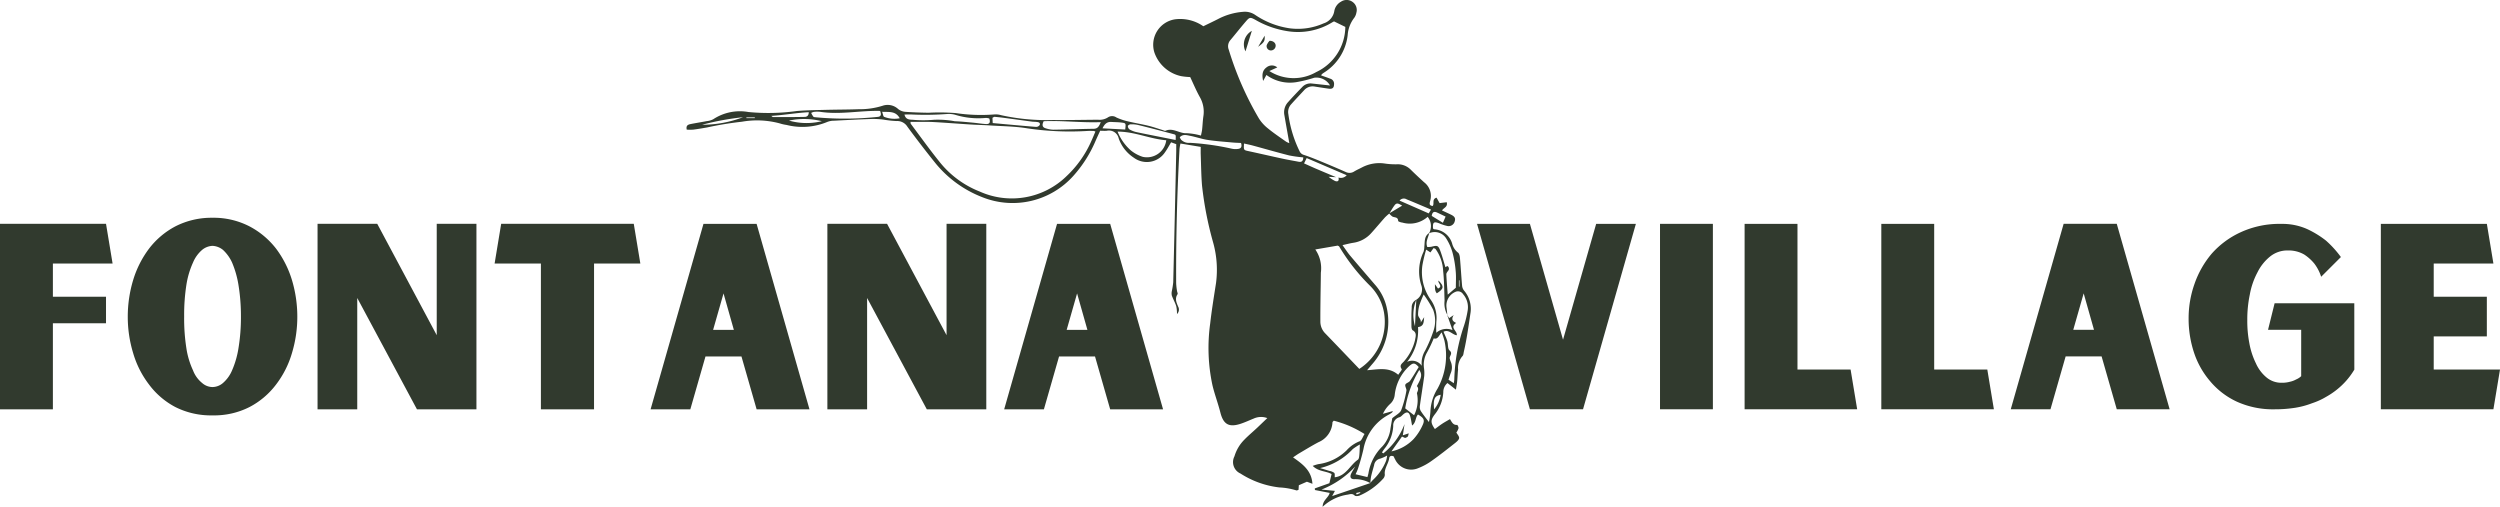
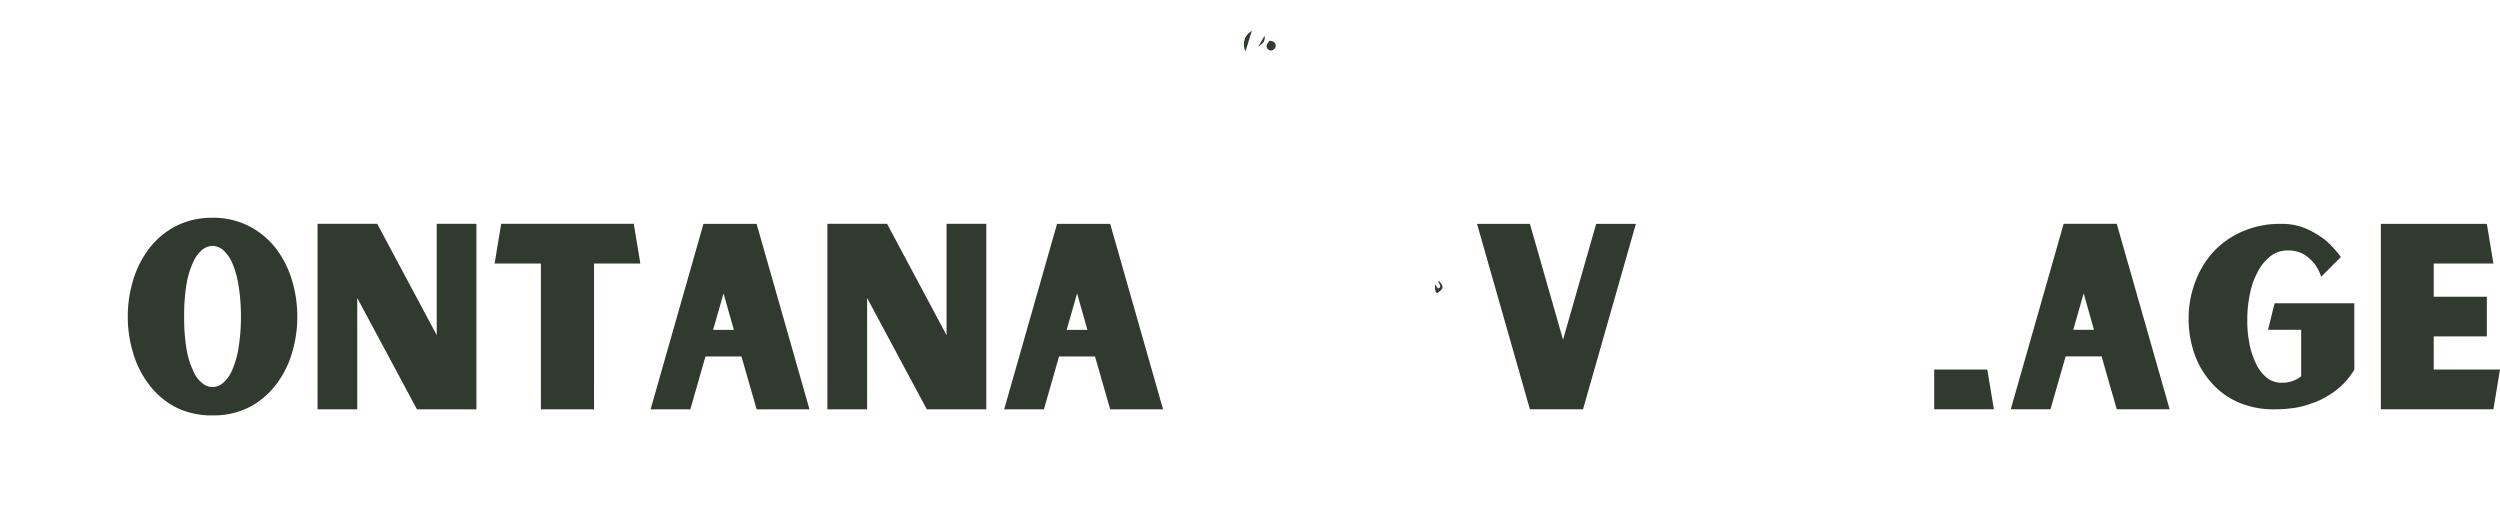
<svg xmlns="http://www.w3.org/2000/svg" width="240" height="48.65" viewBox="0 0 240 48.65">
  <g transform="translate(-829 -23)">
    <g transform="translate(829 23)">
-       <path data-name="Path 1" d="M169.708,30.172a3.569,3.569,0,0,0-.068-.763c-.108-.353-.3-.679-.426-1.028a.978.978,0,0,1,0-.432,8.489,8.489,0,0,0,.133-.852q.154-6.285.289-12.57c0-.221,0-.443,0-.688l-.494-.178c-.2.336-.367.653-.573.939a2.093,2.093,0,0,1-3,.544,3.657,3.657,0,0,1-1.459-1.865.955.955,0,0,0-1.144-.726c-.2.019-.4,0-.632,0-.156.341-.307.659-.447.982a12.04,12.04,0,0,1-2.1,3.318,7.824,7.824,0,0,1-8.78,2.072,10.859,10.859,0,0,1-4.574-3.369q-1.338-1.667-2.606-3.392a1.146,1.146,0,0,0-1.048-.544,10.344,10.344,0,0,1-1.256-.138,7.986,7.986,0,0,0-1.061-.064c-1.222.043-2.444.105-3.665.17a1.792,1.792,0,0,0-.648.113,6.23,6.23,0,0,1-3.926.293,3.8,3.8,0,0,1-.65-.148,8.392,8.392,0,0,0-3.636-.16,32.427,32.427,0,0,0-3.353.552c-.439.075-.877.152-1.318.207a4.9,4.9,0,0,1-.621,0c-.1-.428.161-.492.4-.541.5-.1,1.007-.177,1.509-.276a1.737,1.737,0,0,0,.634-.181,4.651,4.651,0,0,1,3.386-.692,19.879,19.879,0,0,0,4.651-.1c.925-.075,1.857-.086,2.786-.11,1.045-.027,2.09-.023,3.135-.061a7.287,7.287,0,0,0,2.293-.329,1.48,1.48,0,0,1,1.5.311,1.259,1.259,0,0,0,.654.266c.753.057,1.51.079,2.265.092a20.063,20.063,0,0,1,2.588.029,16.5,16.5,0,0,0,3.784.129,1.823,1.823,0,0,1,.592.075,20.235,20.235,0,0,0,4.97.465c1.447.013,2.893-.018,4.341-.028a1.47,1.47,0,0,0,.949-.228.723.723,0,0,1,.812.013,5.664,5.664,0,0,0,1.114.374c.644.156,1.3.26,1.945.417.474.116.936.28,1.4.422.085.026.192.089.255.06.724-.32,1.336.282,2.037.236a6.057,6.057,0,0,1,1.365.227c.041-.211.09-.4.111-.589.046-.421.058-.847.121-1.265a2.821,2.821,0,0,0-.353-1.863c-.335-.6-.6-1.238-.913-1.9a6.378,6.378,0,0,1-.885-.091,3.494,3.494,0,0,1-2.546-2.251,2.468,2.468,0,0,1,1.966-3.2,3.882,3.882,0,0,1,2.725.664c.45-.22.928-.445,1.4-.685a6.172,6.172,0,0,1,2.418-.7,1.744,1.744,0,0,1,1.133.278,7.925,7.925,0,0,0,3.393,1.311,6.083,6.083,0,0,0,3.195-.477A1.487,1.487,0,0,0,184.81,1.06a1.283,1.283,0,0,1,.646-.9A.962.962,0,0,1,186.583.2a.938.938,0,0,1,.348,1.013,1.225,1.225,0,0,1-.2.488,3.05,3.05,0,0,0-.636,1.663,4.906,4.906,0,0,1-2.33,3.642,1.438,1.438,0,0,0-.155.125.6.6,0,0,0-.063.109c.294.105.582.2.865.312a.5.5,0,0,1,.376.492c0,.385-.14.522-.527.468-.441-.061-.88-.132-1.32-.2a1.087,1.087,0,0,0-1.027.348c-.422.458-.853.909-1.267,1.375a1.087,1.087,0,0,0-.247.932,11.46,11.46,0,0,0,1.083,3.564.642.642,0,0,0,.436.349c.5.166.994.363,1.483.565.842.348,1.683.7,2.514,1.069a.81.81,0,0,0,.818-.062c.228-.138.475-.245.711-.369a3.579,3.579,0,0,1,2.2-.386,6.775,6.775,0,0,0,1.132.076,1.769,1.769,0,0,1,1.386.53c.412.407.836.8,1.264,1.191a1.656,1.656,0,0,1,.587,1.792c-.06.209-.13.455.243.488.183-.226-.106-.65.369-.8l.293.523.686-.084c.115.461-.282.518-.456.79.285.133.565.259.842.393.382.185.473.349.378.658a.6.6,0,0,1-.725.438,4.623,4.623,0,0,1-.757-.25c-.526-.2-.639-.107-.6.487.033.029.065.081.1.082a1.916,1.916,0,0,1,1.731,1.354,1.619,1.619,0,0,0,.555.878c.132.082.187.351.2.542.081.886.128,1.775.207,2.662a.869.869,0,0,0,.19.453,2.69,2.69,0,0,1,.6,2.241c-.178,1.209-.344,2.419-.621,3.61-.035.151-.04.351-.138.438a1.751,1.751,0,0,0-.419,1.292c-.041.377-.049.756-.086,1.134-.023.237-.07.473-.119.793l-.814-.637a1.14,1.14,0,0,0-.4.88,3.717,3.717,0,0,1-.829,2.145c-.392.523-.407.789.023,1.392.229-.167.452-.342.688-.5s.484-.29.761-.455c.179.3.31.593.686.556.038,0,.15.219.134.321a1.488,1.488,0,0,1-.209.414c.1.179.292.38.264.544-.031.182-.247.353-.416.486-.718.564-1.433,1.133-2.179,1.659a5.782,5.782,0,0,1-1.338.733,1.7,1.7,0,0,1-2.211-.849c-.056-.095-.1-.2-.143-.289-.216-.091-.395-.039-.424.176-.074.55-.5,1-.42,1.6a.625.625,0,0,1-.194.406,6.536,6.536,0,0,1-2.214,1.577c-.144.063-.407.087-.492,0-.23-.226-.446-.114-.681-.08a4.443,4.443,0,0,0-2.39,1.165c.009-.644.568-.873.677-1.333l-1.416-.277c0-.052-.008-.1-.012-.155l1.4-.5c.077-.32.143-.588.213-.878-.538-.306-1.256-.22-1.813-.784a3.8,3.8,0,0,1,.541-.168,4.741,4.741,0,0,0,2.711-1.324,3.3,3.3,0,0,1,1.246-.869c.2-.066.306-.431.478-.7a10.36,10.36,0,0,0-2.955-1.278c-.071.083-.122.116-.123.149a2.194,2.194,0,0,1-1.348,1.917c-.63.333-1.237.707-1.851,1.068-.187.11-.363.239-.586.387.9.638,1.771,1.245,1.86,2.538l-.531-.2-.775.338c-.006.094-.018.266-.03.445-.086.023-.159.069-.207.05a6.546,6.546,0,0,0-1.632-.284,8.759,8.759,0,0,1-3.734-1.336,1.2,1.2,0,0,1-.576-1.655,3.79,3.79,0,0,1,.948-1.593c.388-.4.816-.755,1.223-1.135.3-.285.6-.576.982-.937a1.713,1.713,0,0,0-1.305.043c-.433.175-.858.375-1.3.516-1.1.348-1.618.019-1.9-1.09-.224-.884-.551-1.742-.763-2.629a17.054,17.054,0,0,1-.216-5.918c.147-1.306.361-2.6.562-3.9a9.751,9.751,0,0,0-.286-3.906,33.34,33.34,0,0,1-1.059-5.438c-.082-1-.089-2-.126-3-.008-.22,0-.441,0-.715l-1.946-.322a4.6,4.6,0,0,0-.09.521q-.353,6.447-.321,12.9a6.172,6.172,0,0,0,.081.727c.014.109.094.252.051.318-.279.419-.11.791.057,1.187a.59.59,0,0,1-.123.729Zm15.269-13.161-.712-.038a3.482,3.482,0,0,0,.612.4c.286.106.411-.028.33-.33a.747.747,0,0,0,.794-.221l-3.843-1.647-.251.51c.4.181.761.344,1.121.5.648.278,1.3.55,1.949.824m7.762,20.731c.09-.226.215-.451-.005-.675.473-.84.518-1.106.235-1.551a10.1,10.1,0,0,0-1.351,3.69l.85.662a3.212,3.212,0,0,0,.272-2.127m-4.466,8.643A2.965,2.965,0,0,0,186.76,46c-.383.02-.493-.211-.314-.568.112-.222.249-.433.375-.648A8.785,8.785,0,0,1,183.576,47l1.294.123-.267.5c1.3-.441,2.481-.842,3.662-1.247a2.587,2.587,0,0,1,.248-.295,5.127,5.127,0,0,0,1.269-1.845,2.8,2.8,0,0,0,.1-.506,3.579,3.579,0,0,1-.667.3.738.738,0,0,0-.585.636c-.1.361-.208.717-.29,1.08a5.265,5.265,0,0,0-.067.64m3.343-4.339h-.008l-.3-.137-1.014,1.423a4.133,4.133,0,0,0,2.132-1.188,5.128,5.128,0,0,0,.858-1.325c.239-.508.116-.7-.439-1.028-.267.281-.169.767-.567,1.058-.073-.362-.108-.666-.2-.952-.108-.343-.31-.385-.6-.159-.137.106-.256.269-.41.315a.8.8,0,0,0-.6.829,3.743,3.743,0,0,1-.847,2.2,4.186,4.186,0,0,0-.234.351l.13.091a6.636,6.636,0,0,0,2.037-2.813c-.052.336-.1.672-.167,1.08l.566-.192c-.064.338-.064.338-.342.443m4.045-11.827a2.265,2.265,0,0,1-.261-1.342c-.032-.954-.033-1.912-.136-2.858a3.881,3.881,0,0,0-.729-2.11c-.035-.043-.111-.053-.192-.09l-.3.415-.412-.268a13.841,13.841,0,0,0-.354,1.473,4.593,4.593,0,0,0,.766,3.3,3.013,3.013,0,0,1,.57,2.129,9.817,9.817,0,0,0-.007,1.082,1.485,1.485,0,0,1,1.556-.258l-.524-1.491.2.342.443-.294c-.287.45-.059.617.233.757-.676.462.144.76.056,1.184-.442-.064-.76-.6-1.271-.338.135.325.276.6.365.9s.024.729.209.888c.371.318-.053.549.028.8a1.683,1.683,0,0,0,.078.251,1.4,1.4,0,0,1,0,1.164c-.068.185-.125.375-.2.6l.51.337c.022-.167.041-.253.044-.338a17.357,17.357,0,0,1,.929-5.171,9.652,9.652,0,0,0,.359-1.49,1.91,1.91,0,0,0-.447-1.556.579.579,0,0,0-.7-.227,1.425,1.425,0,0,0-.889,1.487c.03.24.054.48.081.72M190.088,20.5a4.847,4.847,0,0,0-.42.377c-.444.5-.87,1.014-1.318,1.508a2.862,2.862,0,0,1-1.731.925c-.318.049-.63.136-1.023.222.288.4.5.733.758,1.036.774.92,1.563,1.827,2.344,2.741a4.937,4.937,0,0,1,1.115,2.1,6.139,6.139,0,0,1-1.409,5.6l-.447.532c1.072-.074,2.086-.341,2.991.44.127-.2.381-.479.334-.546-.287-.409.1-.569.254-.787a4.808,4.808,0,0,0,1.024-2c.049-.322.208-.7-.223-.939-.084-.047-.12-.239-.121-.365-.005-.6-.017-1.2.027-1.8a.79.79,0,0,1,.439-.769,3.85,3.85,0,0,0-.126,2.534c.045-.9.085-1.717.125-2.533a1.167,1.167,0,0,0,.469-1.42,4.371,4.371,0,0,1,.23-3.187,1.674,1.674,0,0,0,.072-.5c.057-.471-.027-.993.473-1.305-.1.444-.382.861-.19,1.346a1.917,1.917,0,0,0,.391-.022c.578-.15.665-.132.868.415.188.508.325,1.036.483,1.548.076-.042.172-.123.2-.106a.3.3,0,0,1,.053.46c-.072.1-.171.222-.166.33.029.631.085,1.26.136,1.953l.777-.664c0-.533.038-1.045-.01-1.549a10.293,10.293,0,0,0-.293-1.77,5.112,5.112,0,0,0-.607-1.39A1.3,1.3,0,0,0,193.9,22.4a1.4,1.4,0,0,0-.128-1.585,2.58,2.58,0,0,1-2.432.552c-.144-.013-.4-.1-.4-.158-.012-.4-.345-.31-.551-.42a1.585,1.585,0,0,1-.315-.3l1.251-.747c-.28-.154-.5-.329-.71-.06s-.352.547-.526.822m-28.212-7.875a.9.9,0,0,0-.182-.06c-.178,0-.356-.008-.534,0a27.811,27.811,0,0,1-5.843-.251c-1.178-.194-2.388-.2-3.584-.276-.618-.041-1.239-.052-1.857-.091-1.175-.074-2.349-.168-3.524-.233-.577-.032-1.156-.016-1.733-.021-.165,0-.33,0-.5,0,.017.108.01.161.032.191.922,1.228,1.816,2.479,2.78,3.674a9.236,9.236,0,0,0,3.831,2.823,7.522,7.522,0,0,0,8.358-1.489,10.294,10.294,0,0,0,2.368-3.365c.137-.3.258-.6.388-.9M184.787,2.051c-.041.022-.119.06-.193.105A6.287,6.287,0,0,1,180.366,3a8.891,8.891,0,0,1-3.127-1.092c-.492-.269-.564-.263-.911.14-.508.589-.988,1.2-1.491,1.8a.888.888,0,0,0-.16.921,30.336,30.336,0,0,0,2.886,6.587,3.8,3.8,0,0,0,.889.982c.549.451,1.143.847,1.724,1.258a1.617,1.617,0,0,0,.315.146c-.162-.918-.323-1.809-.476-2.7a1.438,1.438,0,0,1,.36-1.242c.443-.5.905-.979,1.369-1.458a1.067,1.067,0,0,1,.911-.324c.309.032.618.068.927.1l.817.087a1.5,1.5,0,0,0-1.525-.74,12.169,12.169,0,0,1-1.741.427,3.816,3.816,0,0,1-2.84-.695l-.317.574c-.122-.579-.085-1,.324-1.3a.814.814,0,0,1,1.037,0l-.763.348a4.331,4.331,0,0,0,4.5.1,4.844,4.844,0,0,0,2.794-4.336l-1.08-.528m2.423,33.36a5.376,5.376,0,0,0,2.357-5.482,4.807,4.807,0,0,0-1.375-2.544,19.048,19.048,0,0,1-2.915-3.726c-.019-.032-.072-.045-.139-.085l-2.153.371a3.172,3.172,0,0,1,.534,2.224c-.008.87-.026,1.739-.036,2.608-.008.691-.016,1.382-.012,2.073A1.6,1.6,0,0,0,183.935,32c1.082,1.119,2.155,2.246,3.275,3.415m.779,10.389c.045-.162.08-.266.1-.373a4.662,4.662,0,0,1,1.324-2.565,3.02,3.02,0,0,0,.79-1.737c.063-.37.13-.74.172-.981.354-.306.736-.483.856-.77a10.117,10.117,0,0,0,.5-1.861c.038-.182-.157-.422-.1-.589.05-.151.338-.206.444-.358.3-.43.562-.888.839-1.335-.375-.413-.52-.434-.918-.084a4.409,4.409,0,0,0-1.384,2.745,1.35,1.35,0,0,1-.463.9,2.963,2.963,0,0,0-.67.932l.96-.269c-.066.111-.072.137-.089.149-.091.062-.182.125-.278.18a4.715,4.715,0,0,0-2.461,3.317,19.882,19.882,0,0,1-.539,1.917,4.662,4.662,0,0,1-.221.506l1.136.272m5.907-5.276a7.13,7.13,0,0,0,.144-1.007,4.464,4.464,0,0,1,.677-2.2,6.583,6.583,0,0,0,.672-4.6,7.664,7.664,0,0,0-.269-.809c-.277.3-.361.708-.763.574a12.416,12.416,0,0,1-.64,1.346,2.373,2.373,0,0,0-.291,1.539,3.4,3.4,0,0,1,.02.73c-.128.946-.286,1.888-.415,2.834a.809.809,0,0,0,.068.5c.217.348.482.665.8,1.089M191.8,34.738a1.119,1.119,0,0,1,1.408.383,2.3,2.3,0,0,1,.316-1.451,13.183,13.183,0,0,0,.784-1.84,3.039,3.039,0,0,0-.01-2.095,11.215,11.215,0,0,0-.908-1.464,10.154,10.154,0,0,0-.407,1.014,3.372,3.372,0,0,0-.132.921c0,.265.344.451.244.774l.344-.534c-.052.405.01.879-.591.954a4.815,4.815,0,0,1-1.049,3.337m-27.794-22.1a4.749,4.749,0,0,0,1.268,1.8,3.532,3.532,0,0,0,1.155.622,1.869,1.869,0,0,0,2.25-1.595c-1.563-.119-3.015-.828-4.674-.829m19.444,32.3c.292.09.585.177.876.27a1.132,1.132,0,0,1,.477.186c.083.09.04.3.052.428,1.086-.127,1.455-1.159,2.218-1.685.1-.069.125-.282.14-.432.032-.3.033-.608.053-1.032a5.424,5.424,0,0,0-.682.442,6.229,6.229,0,0,1-3.133,1.822M143.544,10.99c.108.461.427.5.773.507a11.266,11.266,0,0,0,2.064,0,9,9,0,0,1,2,.143c.577.02,1.152.081,1.727.134.42.039.837.11,1.258.135.389.023.433-.205.324-.533a1.189,1.189,0,0,0-.332-.055,7.527,7.527,0,0,1-2.965-.308,2.373,2.373,0,0,0-.728-.071,28.227,28.227,0,0,1-3.378.052c-.237-.015-.476,0-.743,0m-8.951-.15a1.763,1.763,0,0,0,.208.358c.049.053.166.049.253.059a29.861,29.861,0,0,0,5.912-.038c.354-.028.368-.241.239-.574-1.919-.049-3.84.383-5.764.084a2.883,2.883,0,0,0-.6.008,1.119,1.119,0,0,0-.252.1m27.8.885c-1.883.067-3.7-.168-5.477-.089-.191.371-.119.582.17.672a2.565,2.565,0,0,0,.775.143c1.285-.018,2.569-.069,3.853-.089.391-.006.523-.243.679-.638m13.461,2c-.275-.015-.539-.019-.8-.044-.8-.074-1.593-.127-2.382-.246-.569-.086-1.12-.283-1.687-.393-.331-.064-.7-.193-1.008.136a1.752,1.752,0,0,0,.132.238,1.041,1.041,0,0,0,.855.295,24.749,24.749,0,0,1,4.025.568,1.666,1.666,0,0,0,.6.015c.259-.036.39-.192.271-.569m5.973,1.383a11.943,11.943,0,0,1-1.346-.185c-1.18-.3-2.35-.64-3.525-.958-.265-.072-.536-.124-.815-.186-.04.641-.037.629.447.733,1.081.233,2.159.484,3.239.717.52.112,1.043.2,1.566.3.259.046.433-.041.433-.417m-12.25-1.674c.028-.5.03-.5-.224-.566-1.131-.3-2.261-.6-3.4-.878a2.738,2.738,0,0,0-.72-.057c-.088,0-.245.111-.243.166a.427.427,0,0,0,.156.319,2.423,2.423,0,0,0,.676.263c1.248.261,2.5.5,3.751.754m-17.556-1.625c1.446.131,2.808.259,4.172.368a.417.417,0,0,0,.344-.188c.07-.25-.152-.269-.329-.29-.132-.016-.266-.009-.4-.026-.9-.119-1.795-.244-2.692-.363-.305-.04-.613-.074-.92-.1-.055,0-.116.053-.2.094.008.168.015.338.023.5m10.541.51,2.181.116c.068-.6.07-.611-.338-.666-.329-.044-.663-.042-.994-.062-.409-.025-.648.191-.849.612m31.536,7.8c-.82-.347-1.571-.671-2.329-.978a.524.524,0,0,0-.689.118l2.8,1.227.216-.366M130.76,11.127c.1.074.132.113.161.113,1.015,0,2.029.005,3.043-.019.169,0,.4-.081.391-.45-1.2.064-2.356.273-3.594.356m-6.654.85a11.124,11.124,0,0,0,3.945-.725,26.372,26.372,0,0,0-3.945.725m11.507-.343a7.1,7.1,0,0,0-3.155-.059,6.132,6.132,0,0,0,3.155.059m5.787-.9c.085.23.1.434.188.48a2.676,2.676,0,0,0,1.505.139c-.39-.7-.982-.593-1.693-.619m53.836,10.651.258-.593c-.31-.148-.568-.276-.831-.394-.3-.134-.45-.02-.5.33l1.069.658M195.024,37.9c-.587.094-.738.421-.631,1.4a2.922,2.922,0,0,0,.631-1.4m-66.653-26.63c0,.024,0,.047,0,.07h.807c0-.024,0-.047,0-.07Zm68.456,15.644h-.054v.6h.054ZM186.91,47.328c.015.051.03.1.046.152l.353-.155-.025-.08-.373.083" transform="translate(-56.717 0)" fill="#313a2e" />
      <path data-name="Path 2" d="M223,5.515l-.609,1.968A1.493,1.493,0,0,1,223,5.515" transform="translate(-102.823 -2.554)" fill="#313a2e" />
      <path data-name="Path 3" d="M226.607,7.294c.366,0,.585.221.583.466a.464.464,0,0,1-.461.462.415.415,0,0,1-.4-.5,1.345,1.345,0,0,1,.278-.429" transform="translate(-104.726 -3.378)" fill="#313a2e" />
      <path data-name="Path 4" d="M224.8,7.454l.628-1.07c.042.507-.034.636-.628,1.07" transform="translate(-104.023 -2.957)" fill="#313a2e" />
      <path data-name="Path 5" d="M256.578,51.356c-.224-.246-.165-.565-.184-.876l.3.42c.526-.22-.076-.534.054-.769.546.581.523.769-.166,1.224" transform="translate(-118.643 -23.197)" fill="#313a2e" />
-       <path data-name="Path 6" d="M5.077,46.973V43.79h5.732l-.631-3.814H0V57.782H5.077V49.524h5.1V46.973Z" transform="translate(0 -18.488)" fill="#313a2e" />
      <path data-name="Path 7" d="M30.989,38.891a7.6,7.6,0,0,0-3.571.826,7.718,7.718,0,0,0-2.526,2.137,9.679,9.679,0,0,0-1.531,3.037,12.134,12.134,0,0,0-.511,3.473,11.935,11.935,0,0,0,.511,3.5A9.166,9.166,0,0,0,24.892,54.9a7.482,7.482,0,0,0,2.526,2.161,7.58,7.58,0,0,0,3.571.8,7.478,7.478,0,0,0,3.546-.8A7.583,7.583,0,0,0,37.086,54.9a9.2,9.2,0,0,0,1.531-3.037,11.988,11.988,0,0,0,.509-3.5,12.189,12.189,0,0,0-.509-3.473,9.713,9.713,0,0,0-1.531-3.037,7.825,7.825,0,0,0-2.551-2.137,7.5,7.5,0,0,0-3.546-.826m0,16.252a1.52,1.52,0,0,1-1-.389,2.853,2.853,0,0,1-.876-1.215,7.691,7.691,0,0,1-.631-2.088,18.515,18.515,0,0,1-.219-3.086,18.784,18.784,0,0,1,.219-3.06,8.17,8.17,0,0,1,.631-2.115,3.216,3.216,0,0,1,.876-1.215,1.667,1.667,0,0,1,1-.387,1.731,1.731,0,0,1,1,.387,3.81,3.81,0,0,1,.874,1.215,9.232,9.232,0,0,1,.608,2.115,18.563,18.563,0,0,1,.243,3.06,18.248,18.248,0,0,1-.243,3.086,8.656,8.656,0,0,1-.608,2.088,3.3,3.3,0,0,1-.874,1.215,1.571,1.571,0,0,1-1,.389" transform="translate(-10.584 -17.985)" fill="#313a2e" />
      <path data-name="Path 8" d="M56.789,39.976V57.783H60.6V47.095l5.732,10.688h5.71V39.976H68.23v10.69l-5.71-10.69Z" transform="translate(-26.304 -18.488)" fill="#313a2e" />
      <path data-name="Path 9" d="M97.921,43.79h4.445l-.631-3.814H89.005l-.631,3.814h4.445V57.782h5.1Z" transform="translate(-40.892 -18.488)" fill="#313a2e" />
      <path data-name="Path 10" d="M124.969,52.706l1.456,5.077H131.5l-5.077-17.807h-5.1l-5.077,17.807h3.814l1.456-5.077Zm-.73-2.551h-1.991l1-3.5Z" transform="translate(-53.789 -18.488)" fill="#313a2e" />
      <path data-name="Path 11" d="M147.831,39.976V57.783h3.814V47.095l5.732,10.688h5.71V39.976h-3.814v10.69l-5.71-10.69Z" transform="translate(-68.403 -18.488)" fill="#313a2e" />
      <path data-name="Path 12" d="M188.138,52.706l1.456,5.077h5.077l-5.077-17.807h-5.1l-5.077,17.807h3.814l1.456-5.077Zm-.73-2.551h-1.991l1-3.5Z" transform="translate(-83.017 -18.488)" fill="#313a2e" />
      <path data-name="Path 13" d="M279.156,39.977h-3.813L272.162,51.1l-3.18-11.122h-5.076l5.076,17.8h5.1Z" transform="translate(-122.111 -18.488)" fill="#313a2e" />
-       <rect data-name="Rectangle 3" width="5.076" height="17.801" transform="translate(159.361 21.489)" fill="#313a2e" />
-       <path data-name="Path 14" d="M322.527,57.778l-.631-3.813h-5.1V39.977H311.72v17.8Z" transform="translate(-144.238 -18.488)" fill="#313a2e" />
-       <path data-name="Path 15" d="M346.954,57.778l-.631-3.813h-5.1V39.977h-5.076v17.8Z" transform="translate(-155.541 -18.488)" fill="#313a2e" />
+       <path data-name="Path 15" d="M346.954,57.778l-.631-3.813h-5.1V39.977v17.8Z" transform="translate(-155.541 -18.488)" fill="#313a2e" />
      <path data-name="Path 16" d="M367.938,52.7l1.456,5.076h5.076l-5.076-17.8h-5.1l-5.076,17.8h3.813l1.456-5.076Zm-.73-2.55h-1.99l1-3.5Z" transform="translate(-166.185 -18.488)" fill="#313a2e" />
      <path data-name="Path 17" d="M406.927,47.6h-7.65l-.632,2.55h3.183V54.6a1.55,1.55,0,0,1-.487.315,2.076,2.076,0,0,1-.582.218,2.856,2.856,0,0,1-.827.1,2.205,2.205,0,0,1-1.433-.511,3.718,3.718,0,0,1-1.02-1.358,7.3,7.3,0,0,1-.63-1.944,11.227,11.227,0,0,1-.195-2.234,11.585,11.585,0,0,1,.243-2.428,7.228,7.228,0,0,1,.728-2.112,4.541,4.541,0,0,1,1.214-1.53,2.644,2.644,0,0,1,1.725-.584,3,3,0,0,1,1.553.389,4.324,4.324,0,0,1,.973.873,4.231,4.231,0,0,1,.655,1.263l1.895-1.893a9.851,9.851,0,0,0-1.433-1.579,9.242,9.242,0,0,0-1.774-1.092,5.819,5.819,0,0,0-2.5-.511,8.907,8.907,0,0,0-3.91.8,8.354,8.354,0,0,0-2.791,2.064,9.116,9.116,0,0,0-1.652,2.915,9.851,9.851,0,0,0-.559,3.326,10.317,10.317,0,0,0,.511,3.229,8.154,8.154,0,0,0,1.555,2.769,7.41,7.41,0,0,0,2.575,1.968,8.377,8.377,0,0,0,3.618.728,12.45,12.45,0,0,0,1.966-.146,7.923,7.923,0,0,0,1.628-.438,6.664,6.664,0,0,0,1.336-.606,7.368,7.368,0,0,0,1.044-.7,7.063,7.063,0,0,0,1.676-1.92Z" transform="translate(-180.914 -18.488)" fill="#313a2e" />
      <path data-name="Path 18" d="M436.839,53.966h-6.363V50.785h5.1V46.972h-5.1V43.79h5.731l-.63-3.812H425.4v17.8h10.806Z" transform="translate(-196.839 -18.488)" fill="#313a2e" />
    </g>
  </g>
</svg>